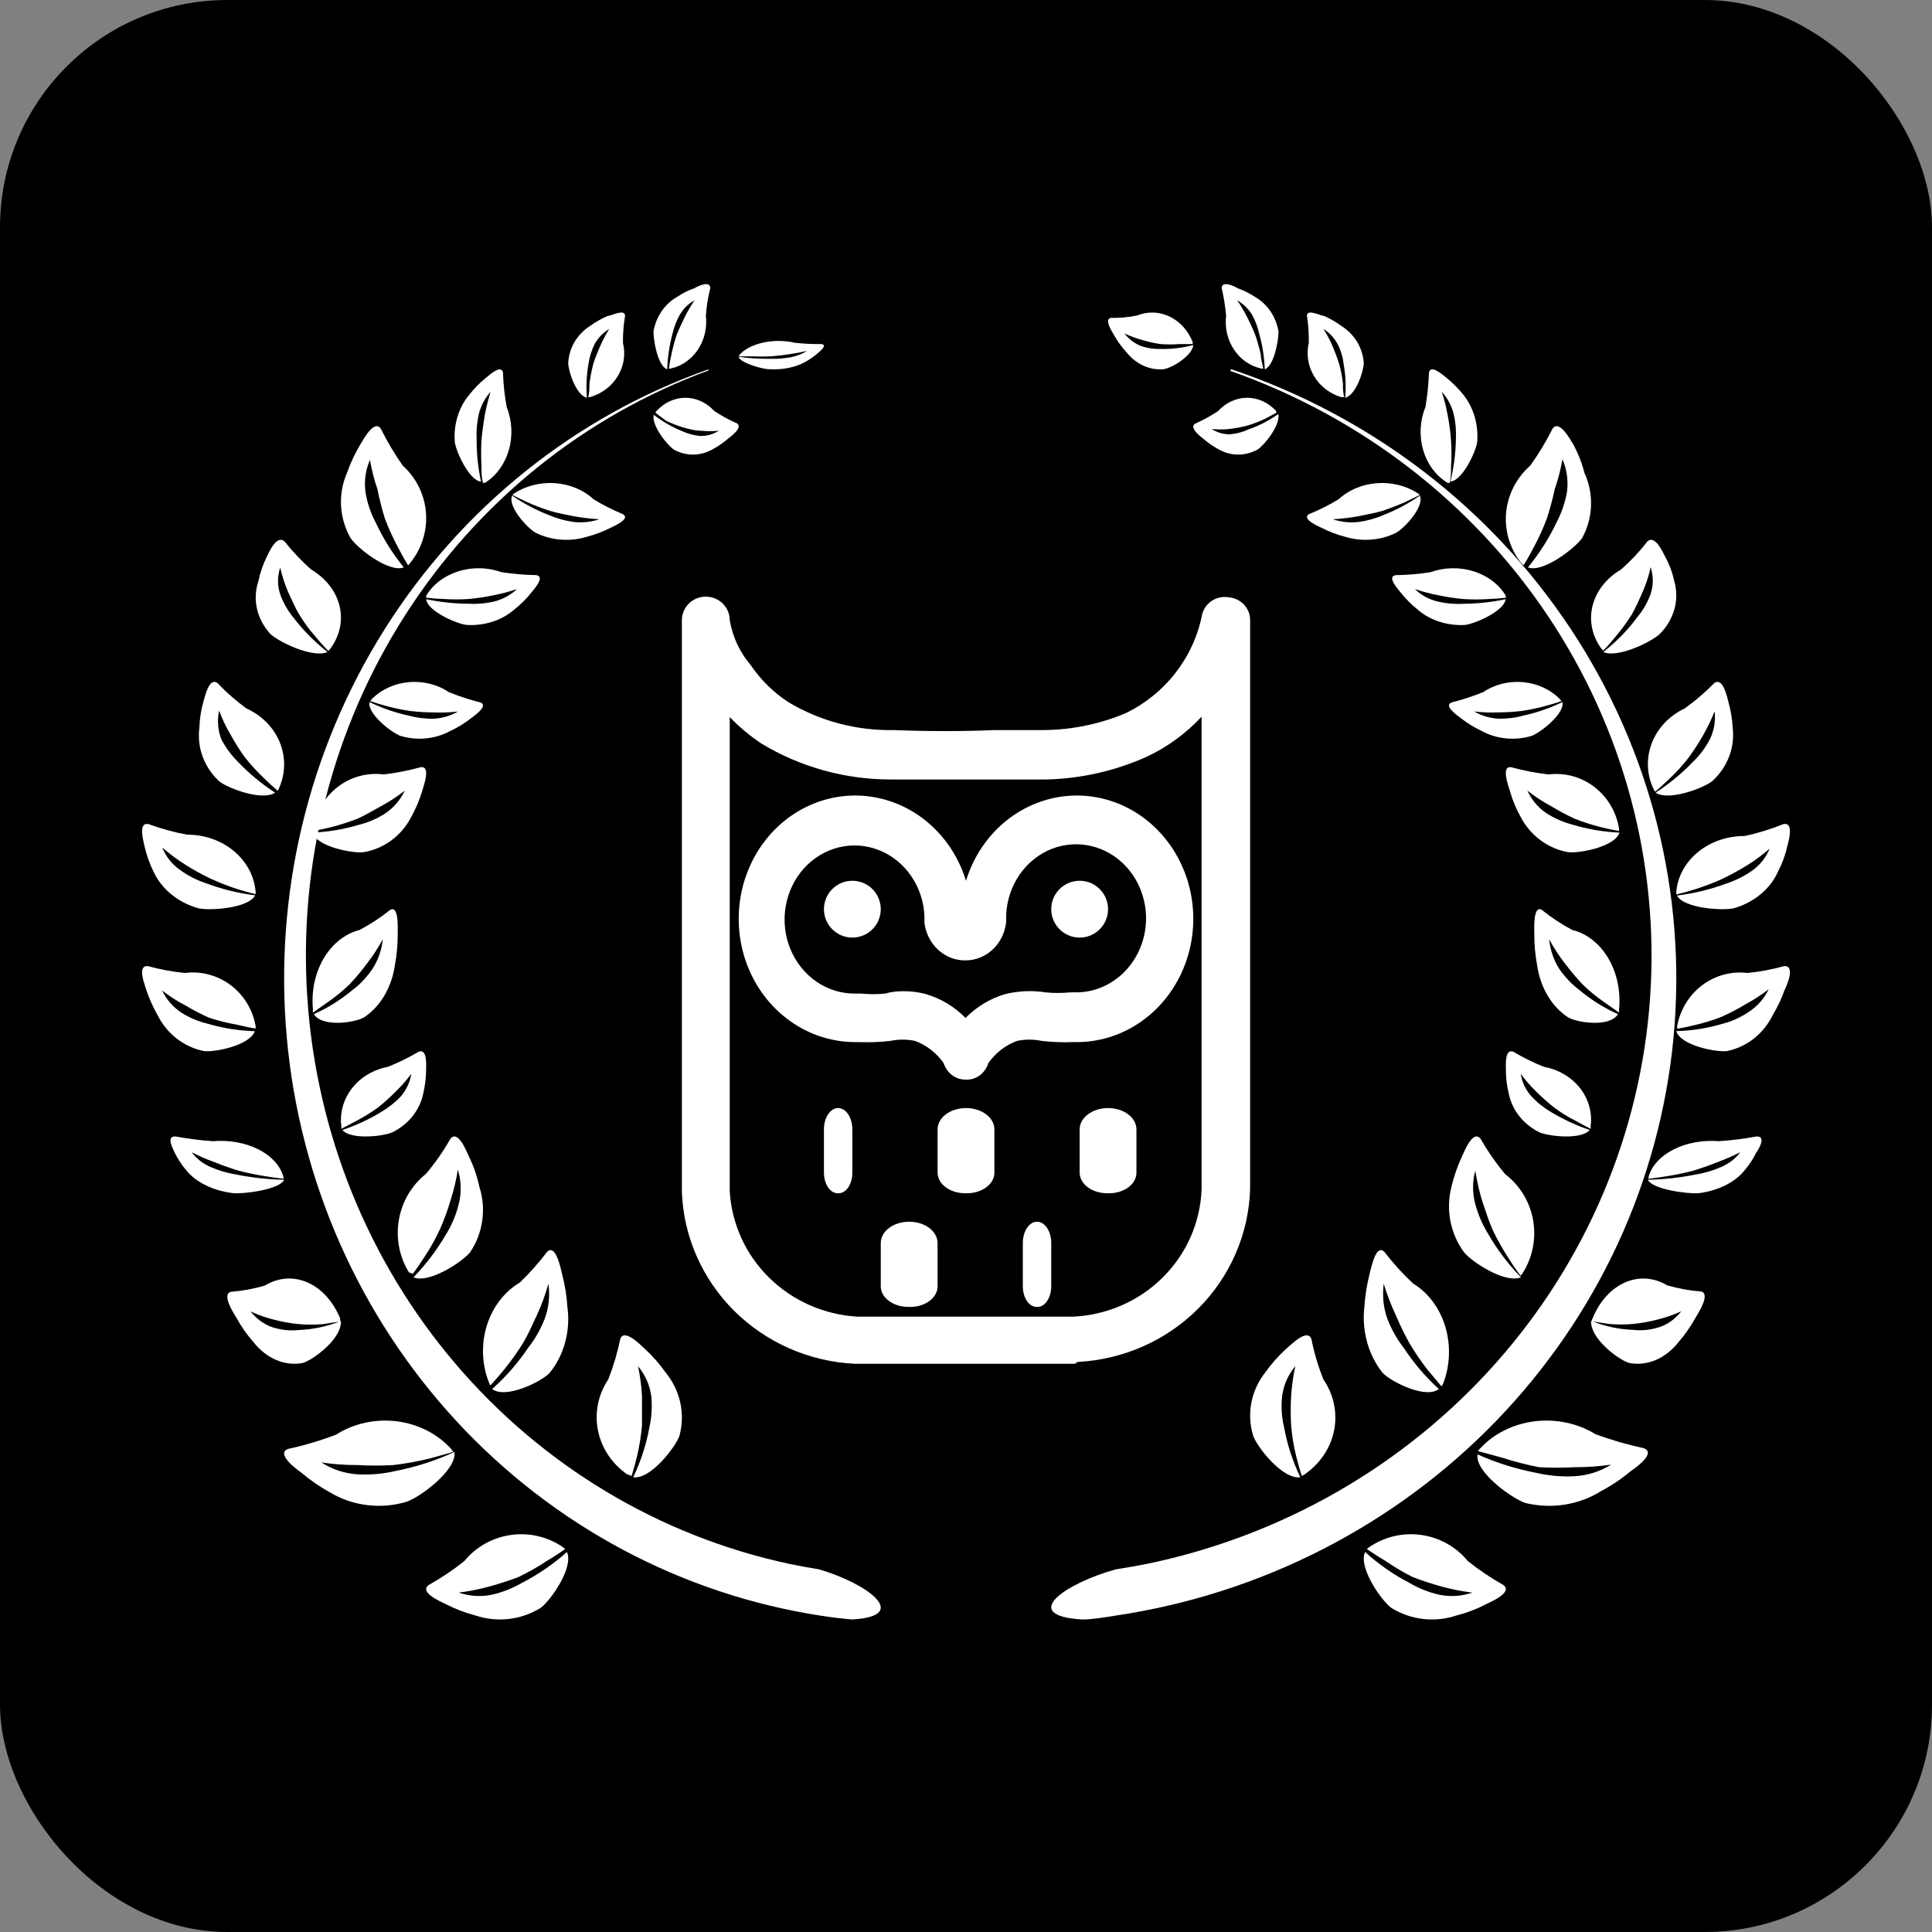
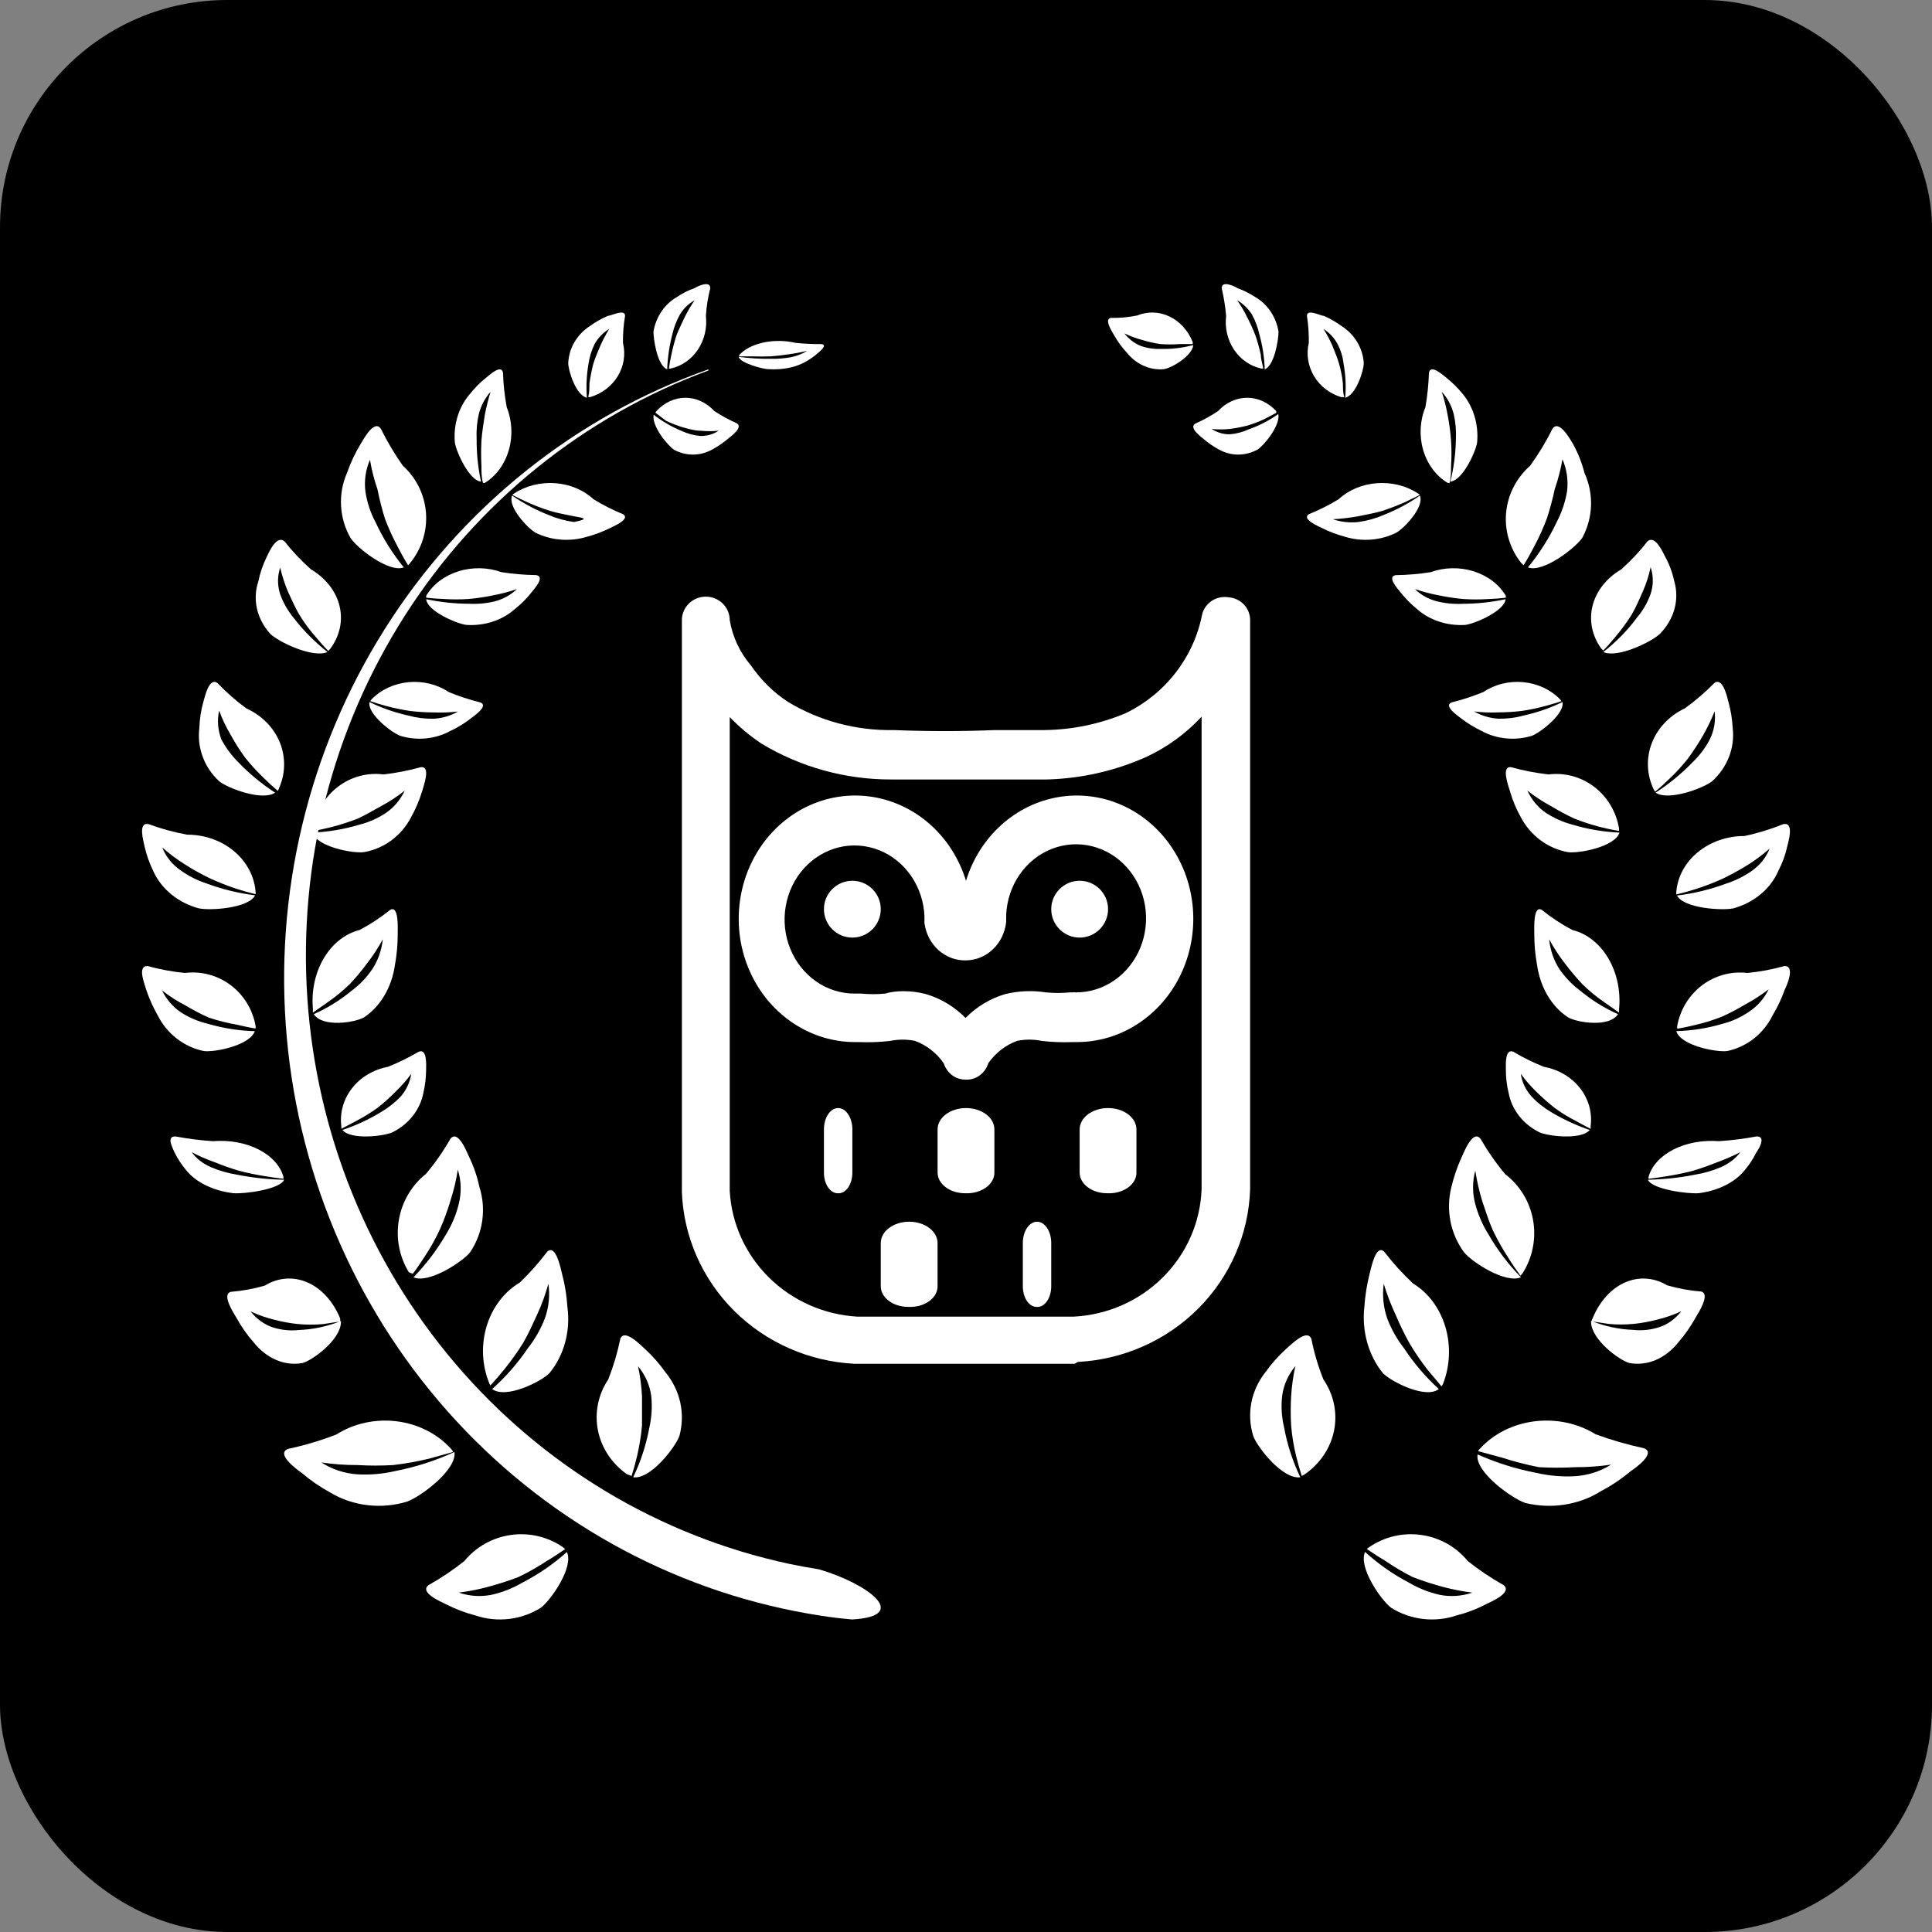
<svg xmlns="http://www.w3.org/2000/svg" width="68" height="68" viewBox="0 0 68 68" fill="none">
  <rect x="0" y="0" width="68" height="68" fill="#808080" stroke="none" />
  <rect width="68" height="68" rx="8" fill="black" />
  <path d="M28.823 55.235C28.465 55.178 28.115 55.113 27.765 55.04C23.206 54.06 19.084 51.586 16.025 47.993C12.966 44.401 11.138 39.886 10.818 35.135C10.497 30.384 11.702 25.655 14.25 21.668C16.797 17.68 20.548 14.651 24.933 13.041V13C20.241 14.66 16.229 17.88 13.539 22.146C10.849 26.411 9.637 31.476 10.095 36.529C10.553 41.583 12.656 46.333 16.067 50.021C19.478 53.708 24 56.12 28.911 56.87C29.269 56.927 29.627 56.968 29.993 57C32.109 56.878 30.486 55.715 28.823 55.235Z" fill="white" />
  <path d="M23.913 50.542C23.766 50.942 22.897 52.08 22.287 51.995C22.553 51.436 22.745 50.847 22.856 50.242C22.938 49.876 22.96 49.499 22.921 49.127C22.868 48.747 22.708 48.389 22.458 48.088C22.531 48.433 22.577 48.783 22.596 49.134C22.596 49.473 22.596 49.827 22.596 50.18C22.563 50.537 22.506 50.892 22.425 51.242C22.368 51.48 22.303 51.719 22.23 51.949L22.068 51.888C21.532 51.513 21.167 50.961 21.045 50.341C20.923 49.722 21.053 49.082 21.409 48.55C21.591 48.087 21.732 47.611 21.832 47.127C21.97 46.742 22.547 47.342 22.694 47.473C22.968 47.724 23.213 48.003 23.425 48.304C23.682 48.617 23.859 48.981 23.944 49.369C24.028 49.757 24.017 50.158 23.913 50.542Z" fill="white" />
  <path d="M19.039 56.585C19.389 56.32 20.201 55.164 19.954 54.625C19.476 55.052 18.944 55.417 18.371 55.711C18.038 55.906 17.676 56.048 17.298 56.132C16.913 56.208 16.515 56.181 16.144 56.054C16.504 56.01 16.861 55.94 17.21 55.843C17.56 55.749 17.906 55.637 18.244 55.508C18.597 55.339 18.937 55.146 19.262 54.93C19.477 54.805 19.684 54.664 19.89 54.524L19.811 54.453C19.277 54.087 18.622 53.934 17.978 54.026C17.334 54.117 16.749 54.446 16.343 54.945C15.948 55.259 15.528 55.541 15.086 55.789C14.744 56.047 15.516 56.374 15.691 56.461C16.022 56.631 16.372 56.764 16.733 56.859C17.113 56.987 17.519 57.028 17.918 56.981C18.317 56.934 18.701 56.798 19.039 56.585Z" fill="white" />
  <path d="M14.317 52.855C14.799 52.688 16.088 51.733 15.995 51.105C15.338 51.408 14.64 51.633 13.918 51.775C13.482 51.877 13.032 51.916 12.583 51.892C12.125 51.861 11.685 51.716 11.312 51.473C11.732 51.536 12.157 51.567 12.583 51.565C13.003 51.59 13.424 51.59 13.844 51.565C14.269 51.515 14.691 51.439 15.105 51.339L15.949 51.105C15.934 51.068 15.912 51.033 15.884 51.004C15.406 50.471 14.722 50.121 13.97 50.026C13.217 49.931 12.453 50.098 11.832 50.493C11.286 50.703 10.721 50.871 10.144 50.996C9.69 51.163 10.441 51.716 10.608 51.833C10.925 52.103 11.273 52.342 11.646 52.545C12.037 52.776 12.48 52.924 12.942 52.977C13.405 53.031 13.875 52.989 14.317 52.855Z" fill="white" />
  <path d="M19.339 48.33C19.031 48.643 17.789 49.251 17.323 48.888C17.797 48.468 18.221 47.982 18.587 47.442C18.83 47.135 19.028 46.787 19.174 46.411C19.317 46.024 19.361 45.599 19.302 45.185C19.199 45.555 19.068 45.914 18.91 46.259C18.753 46.597 18.602 46.944 18.414 47.265C18.213 47.587 17.994 47.895 17.759 48.186C17.601 48.381 17.436 48.575 17.263 48.761C17.239 48.731 17.221 48.697 17.21 48.66C16.959 48.028 16.932 47.314 17.133 46.661C17.334 46.008 17.749 45.465 18.294 45.143C18.639 44.811 18.961 44.45 19.257 44.061C19.558 43.765 19.731 44.627 19.783 44.839C19.884 45.219 19.947 45.61 19.971 46.005C20.028 46.421 20 46.846 19.891 47.248C19.782 47.651 19.593 48.02 19.339 48.33Z" fill="white" />
  <path d="M10.648 47.974C10.988 47.884 11.986 47.166 12 46.539V46.494C11.518 46.687 11.02 46.793 10.516 46.812C10.212 46.845 9.905 46.814 9.608 46.721C9.312 46.626 9.039 46.432 8.818 46.158C9.089 46.283 9.367 46.381 9.65 46.449C9.931 46.524 10.216 46.575 10.502 46.603C10.793 46.63 11.085 46.63 11.376 46.603L11.972 46.512C11.976 46.476 11.976 46.44 11.972 46.403C11.726 45.804 11.313 45.35 10.819 45.136C10.326 44.921 9.788 44.962 9.317 45.25C8.924 45.363 8.526 45.436 8.124 45.468C7.792 45.559 8.221 46.213 8.318 46.376C8.491 46.69 8.691 46.977 8.915 47.23C9.141 47.518 9.415 47.735 9.716 47.864C10.016 47.993 10.335 48.031 10.648 47.974Z" fill="white" />
  <path d="M16.545 44.078C16.269 44.42 15.08 45.193 14.554 44.956C14.992 44.505 15.374 44.001 15.692 43.456C15.895 43.131 16.047 42.776 16.14 42.403C16.248 41.996 16.239 41.567 16.114 41.166C16.059 41.526 15.976 41.881 15.864 42.227C15.763 42.574 15.639 42.914 15.494 43.245C15.341 43.581 15.162 43.903 14.959 44.21C14.822 44.42 14.684 44.631 14.529 44.833L14.391 44.78C14.053 44.229 13.928 43.57 14.04 42.93C14.151 42.29 14.491 41.715 14.994 41.315C15.318 40.93 15.606 40.516 15.856 40.078C16.123 39.754 16.424 40.534 16.511 40.718C16.673 41.053 16.795 41.407 16.872 41.771C16.996 42.156 17.03 42.564 16.973 42.964C16.917 43.364 16.77 43.745 16.545 44.078Z" fill="white" />
  <path d="M8.21 41.996C8.59 42.03 9.86 41.864 10 41.523C9.441 41.513 8.887 41.453 8.35 41.346C8.02 41.294 7.705 41.203 7.418 41.078C7.13 40.95 6.898 40.768 6.75 40.554C7.009 40.691 7.285 40.811 7.575 40.913C7.841 41.022 8.116 41.119 8.4 41.204C8.701 41.283 9.01 41.347 9.324 41.397C9.538 41.431 9.761 41.466 9.975 41.489C9.979 41.466 9.979 41.443 9.975 41.42C9.87 41.033 9.556 40.688 9.097 40.455C8.637 40.222 8.067 40.119 7.501 40.166C7.058 40.137 6.619 40.082 6.189 40.001C5.818 39.973 6.099 40.44 6.148 40.571C6.254 40.785 6.389 40.991 6.552 41.187C6.723 41.399 6.961 41.581 7.248 41.721C7.535 41.862 7.864 41.955 8.21 41.996Z" fill="white" />
  <path d="M13.809 39.855C13.491 39.995 12.348 40.128 12.053 39.772C12.529 39.611 12.984 39.401 13.408 39.143C13.671 38.989 13.908 38.801 14.112 38.584C14.307 38.355 14.433 38.083 14.475 37.794C14.311 38.018 14.126 38.229 13.923 38.423C13.729 38.621 13.522 38.808 13.302 38.982C13.063 39.156 12.81 39.312 12.545 39.45L12.015 39.73V39.646C11.953 39.171 12.087 38.692 12.389 38.303C12.692 37.915 13.142 37.646 13.65 37.55C14.026 37.4 14.388 37.223 14.733 37.019C15.043 36.886 14.998 37.508 14.998 37.654C14.995 37.932 14.962 38.208 14.899 38.479C14.841 38.769 14.713 39.044 14.524 39.282C14.336 39.52 14.091 39.716 13.809 39.855Z" fill="white" />
  <path d="M12.814 35.807C12.495 35.994 11.349 36.171 11.045 35.695C11.525 35.483 11.981 35.198 12.404 34.848C12.668 34.651 12.904 34.403 13.102 34.112C13.303 33.81 13.432 33.445 13.474 33.059C13.312 33.357 13.129 33.638 12.928 33.897C12.733 34.162 12.525 34.411 12.305 34.643C12.066 34.874 11.812 35.083 11.546 35.267L11.015 35.639C11.008 35.603 11.008 35.565 11.015 35.528C10.953 34.894 11.087 34.255 11.39 33.738C11.694 33.22 12.145 32.861 12.654 32.733C13.03 32.536 13.39 32.299 13.732 32.025C14.043 31.848 13.998 32.677 13.998 32.872C13.999 33.242 13.966 33.611 13.899 33.972C13.843 34.359 13.716 34.725 13.528 35.042C13.34 35.36 13.096 35.622 12.814 35.807Z" fill="white" />
  <path d="M12.801 29.993C12.421 30.044 11.149 29.806 11 29.305C11.56 29.281 12.114 29.187 12.652 29.025C12.98 28.942 13.293 28.804 13.577 28.617C13.865 28.42 14.096 28.147 14.246 27.827C13.986 28.032 13.71 28.214 13.42 28.37C13.139 28.523 12.867 28.685 12.594 28.812C12.291 28.929 11.983 29.029 11.669 29.11C11.454 29.161 11.239 29.212 11.025 29.246C11.021 29.215 11.021 29.183 11.025 29.152C11.12 28.569 11.432 28.046 11.893 27.692C12.355 27.339 12.932 27.183 13.503 27.258C13.943 27.206 14.38 27.121 14.808 27.003C15.179 26.952 14.907 27.657 14.857 27.852C14.758 28.175 14.625 28.485 14.461 28.778C14.293 29.098 14.056 29.373 13.768 29.584C13.48 29.795 13.149 29.935 12.801 29.993Z" fill="white" />
  <path d="M14.08 25.896C13.764 25.772 12.925 25.121 13.005 24.71C13.437 24.92 13.897 25.08 14.374 25.186C14.663 25.265 14.963 25.302 15.265 25.297C15.57 25.28 15.864 25.192 16.119 25.043C15.836 25.076 15.55 25.087 15.265 25.075C14.985 25.074 14.704 25.056 14.426 25.023C14.143 24.98 13.862 24.921 13.587 24.847C13.403 24.795 13.219 24.743 13.035 24.678C13.046 24.654 13.061 24.632 13.079 24.613C13.41 24.273 13.876 24.057 14.38 24.01C14.885 23.963 15.391 24.087 15.795 24.359C16.154 24.506 16.526 24.628 16.907 24.724C17.208 24.841 16.693 25.192 16.575 25.284C16.351 25.459 16.104 25.61 15.839 25.733C15.578 25.874 15.285 25.962 14.98 25.99C14.676 26.018 14.369 25.986 14.08 25.896Z" fill="white" />
  <path d="M7.171 36.993C7.552 37.044 8.787 36.8 8.969 36.294C8.408 36.279 7.851 36.191 7.312 36.032C6.98 35.954 6.664 35.82 6.375 35.636C6.087 35.443 5.855 35.175 5.704 34.86C5.964 35.063 6.241 35.241 6.533 35.391C6.8 35.552 7.077 35.696 7.361 35.821C7.681 35.926 8.008 36.008 8.339 36.066C8.555 36.117 8.778 36.167 8.994 36.201C9.002 36.168 9.002 36.133 8.994 36.1C8.89 35.526 8.575 35.014 8.113 34.669C7.651 34.325 7.077 34.172 6.508 34.245C6.063 34.201 5.622 34.12 5.19 34C4.817 34 5.099 34.649 5.149 34.843C5.255 35.157 5.391 35.459 5.555 35.745C5.715 36.063 5.944 36.34 6.223 36.556C6.503 36.773 6.827 36.922 7.171 36.993Z" fill="white" />
  <path d="M6.994 31.97C7.389 32.057 8.751 31.97 8.979 31.512C8.39 31.439 7.815 31.298 7.267 31.093C6.929 30.982 6.615 30.822 6.336 30.619C6.048 30.414 5.832 30.14 5.712 29.828C5.957 30.046 6.221 30.244 6.503 30.421C6.784 30.601 7.077 30.764 7.381 30.911C7.685 31.052 7.999 31.176 8.32 31.282C8.549 31.354 8.768 31.417 8.996 31.472C9.001 31.443 9.001 31.414 8.996 31.385C8.952 30.839 8.679 30.328 8.232 29.955C7.786 29.583 7.199 29.376 6.59 29.378C6.124 29.294 5.669 29.169 5.229 29.006C4.843 28.927 5.054 29.607 5.089 29.797C5.16 30.101 5.265 30.398 5.405 30.682C5.548 30.989 5.764 31.264 6.039 31.486C6.314 31.709 6.64 31.874 6.994 31.97Z" fill="white" />
  <path d="M7.713 27.497C8.022 27.746 9.234 28.204 9.682 27.899C9.206 27.588 8.77 27.227 8.383 26.823C8.144 26.585 7.944 26.314 7.79 26.021C7.666 25.697 7.639 25.347 7.713 25.01C7.819 25.304 7.955 25.589 8.117 25.86C8.268 26.137 8.437 26.405 8.624 26.663C8.825 26.914 9.044 27.152 9.277 27.377C9.441 27.538 9.604 27.69 9.776 27.834C9.796 27.808 9.81 27.778 9.819 27.746C10.05 27.23 10.06 26.651 9.848 26.129C9.635 25.606 9.215 25.18 8.676 24.937C8.309 24.67 7.97 24.372 7.661 24.047C7.36 23.814 7.214 24.52 7.163 24.681C7.075 24.99 7.026 25.308 7.016 25.628C6.974 25.968 7.014 26.313 7.135 26.637C7.255 26.961 7.453 27.255 7.713 27.497Z" fill="white" />
  <path d="M9.51 22.307C9.788 22.582 10.999 23.178 11.527 22.949C11.076 22.592 10.678 22.192 10.343 21.757C10.131 21.499 9.969 21.216 9.862 20.917C9.76 20.61 9.76 20.285 9.862 19.978C9.928 20.268 10.021 20.554 10.139 20.833C10.269 21.1 10.38 21.383 10.546 21.65C10.707 21.918 10.896 22.173 11.11 22.414C11.249 22.582 11.397 22.75 11.554 22.91L11.619 22.842C11.958 22.391 12.077 21.851 11.951 21.33C11.826 20.81 11.466 20.348 10.944 20.039C10.603 19.735 10.293 19.408 10.019 19.061C9.741 18.802 9.464 19.443 9.39 19.596C9.253 19.874 9.154 20.163 9.094 20.459C8.989 20.773 8.972 21.102 9.044 21.423C9.116 21.743 9.275 22.045 9.51 22.307Z" fill="white" />
  <path d="M12.338 18.936C12.573 19.296 13.697 20.173 14.212 19.97C13.816 19.483 13.482 18.949 13.219 18.382C13.041 18.047 12.92 17.684 12.863 17.311C12.812 16.928 12.867 16.538 13.022 16.184C13.08 16.535 13.168 16.881 13.285 17.218C13.354 17.567 13.442 17.912 13.547 18.252C13.675 18.591 13.825 18.921 13.996 19.24C14.109 19.462 14.231 19.684 14.362 19.896C14.392 19.873 14.417 19.845 14.437 19.813C14.843 19.316 15.041 18.685 14.993 18.049C14.944 17.413 14.652 16.818 14.175 16.387C13.886 15.976 13.629 15.543 13.406 15.094C13.172 14.743 12.788 15.473 12.685 15.639C12.495 15.955 12.338 16.289 12.217 16.636C12.055 17.003 11.982 17.401 12.004 17.8C12.025 18.199 12.139 18.588 12.338 18.936Z" fill="white" />
  <path d="M16.409 21.994C16.061 21.949 15.032 21.503 15.002 21.089C15.496 21.195 16.005 21.249 16.515 21.25C16.826 21.266 17.139 21.235 17.438 21.16C17.73 21.077 17.991 20.93 18.195 20.733C17.925 20.826 17.646 20.899 17.362 20.953C17.079 21.013 16.79 21.056 16.5 21.082C16.205 21.102 15.909 21.102 15.614 21.082C15.409 21.077 15.205 21.062 15.002 21.037C14.999 21.013 14.999 20.989 15.002 20.966C15.239 20.568 15.645 20.261 16.136 20.108C16.627 19.954 17.168 19.965 17.65 20.138C18.052 20.201 18.459 20.236 18.868 20.241C19.209 20.293 18.793 20.739 18.702 20.856C18.535 21.069 18.339 21.264 18.119 21.438C17.9 21.634 17.633 21.785 17.338 21.881C17.042 21.977 16.724 22.016 16.409 21.994Z" fill="white" />
  <path d="M16.009 15.574C16.063 15.92 16.523 16.923 16.93 16.95C16.824 16.462 16.773 15.961 16.776 15.459C16.761 15.16 16.787 14.86 16.853 14.571C16.93 14.273 17.073 14.004 17.267 13.79C17.183 14.062 17.113 14.341 17.06 14.624C17.022 14.899 16.968 15.184 16.945 15.512C16.93 15.807 16.93 16.104 16.945 16.399C16.945 16.595 16.945 16.799 16.999 16.994C17.021 17.002 17.045 17.002 17.068 16.994C17.466 16.748 17.767 16.335 17.91 15.839C18.052 15.344 18.025 14.805 17.835 14.331C17.761 13.934 17.717 13.53 17.704 13.124C17.651 12.796 17.214 13.213 17.099 13.302C16.888 13.47 16.695 13.667 16.523 13.887C16.335 14.107 16.192 14.373 16.103 14.664C16.014 14.956 15.982 15.266 16.009 15.574Z" fill="white" />
-   <path d="M18.846 18.748C18.561 18.583 17.857 17.826 18.026 17.443C18.418 17.715 18.85 17.945 19.31 18.126C19.59 18.247 19.891 18.33 20.202 18.373C20.505 18.405 20.812 18.372 21.094 18.276C20.794 18.258 20.496 18.223 20.202 18.171C19.926 18.111 19.64 18.066 19.364 17.983C19.088 17.896 18.82 17.793 18.561 17.676C18.383 17.593 18.204 17.511 18.035 17.421C18.051 17.4 18.072 17.382 18.097 17.368C18.506 17.098 19.022 16.969 19.541 17.006C20.059 17.044 20.541 17.246 20.889 17.571C21.215 17.771 21.561 17.947 21.924 18.096C22.209 18.261 21.611 18.516 21.478 18.583C21.222 18.711 20.95 18.814 20.666 18.89C20.369 18.982 20.052 19.017 19.737 18.992C19.422 18.968 19.118 18.884 18.846 18.748Z" fill="white" />
+   <path d="M18.846 18.748C18.561 18.583 17.857 17.826 18.026 17.443C18.418 17.715 18.85 17.945 19.31 18.126C19.59 18.247 19.891 18.33 20.202 18.373C20.794 18.258 20.496 18.223 20.202 18.171C19.926 18.111 19.64 18.066 19.364 17.983C19.088 17.896 18.82 17.793 18.561 17.676C18.383 17.593 18.204 17.511 18.035 17.421C18.051 17.4 18.072 17.382 18.097 17.368C18.506 17.098 19.022 16.969 19.541 17.006C20.059 17.044 20.541 17.246 20.889 17.571C21.215 17.771 21.561 17.947 21.924 18.096C22.209 18.261 21.611 18.516 21.478 18.583C21.222 18.711 20.95 18.814 20.666 18.89C20.369 18.982 20.052 19.017 19.737 18.992C19.422 18.968 19.118 18.884 18.846 18.748Z" fill="white" />
  <path d="M20 12.777C20 13.05 20.27 13.906 20.656 14C20.626 13.602 20.645 13.202 20.713 12.808C20.747 12.568 20.819 12.335 20.926 12.115C21.046 11.896 21.224 11.711 21.443 11.577C21.321 11.773 21.215 11.976 21.123 12.185C21.041 12.387 20.943 12.598 20.877 12.824C20.821 13.047 20.777 13.274 20.746 13.501C20.746 13.657 20.746 13.821 20.705 13.977H20.77C21.182 13.857 21.53 13.593 21.744 13.239C21.959 12.885 22.024 12.466 21.926 12.068C21.922 11.75 21.947 11.432 22 11.118C22 10.853 21.516 11.118 21.393 11.118C21.17 11.214 20.958 11.335 20.762 11.476C20.537 11.621 20.351 11.815 20.219 12.041C20.087 12.267 20.012 12.519 20 12.777Z" fill="white" />
  <path d="M23.727 15.831C23.504 15.688 22.928 14.993 23.007 14.599C23.315 14.835 23.646 15.026 23.994 15.169C24.201 15.264 24.42 15.324 24.642 15.345C24.871 15.352 25.097 15.289 25.297 15.16C25.086 15.181 24.874 15.181 24.663 15.16C24.462 15.16 24.253 15.102 24.044 15.043C23.838 14.981 23.636 14.903 23.439 14.808L23.065 14.523L23.108 14.465C23.384 14.166 23.747 14 24.123 14C24.5 14 24.863 14.166 25.139 14.465C25.395 14.635 25.662 14.781 25.938 14.9C26.154 15.043 25.744 15.345 25.65 15.42C25.476 15.569 25.291 15.698 25.096 15.806C24.884 15.929 24.651 15.995 24.414 16C24.177 16.004 23.942 15.946 23.727 15.831Z" fill="white" />
  <path d="M27.076 12.995C26.814 12.995 26.03 12.76 26 12.559C26.372 12.611 26.754 12.634 27.136 12.629C27.368 12.633 27.6 12.615 27.823 12.576C28.047 12.531 28.248 12.453 28.406 12.35C28.202 12.398 27.992 12.438 27.779 12.467C27.568 12.501 27.353 12.526 27.136 12.542C26.914 12.55 26.692 12.55 26.471 12.542H26.015V12.502C26.189 12.298 26.489 12.14 26.855 12.059C27.221 11.978 27.625 11.98 27.988 12.066C28.288 12.098 28.594 12.113 28.899 12.11C29.153 12.132 28.855 12.367 28.787 12.428C28.664 12.537 28.521 12.638 28.361 12.729C28.194 12.826 27.992 12.9 27.77 12.946C27.547 12.992 27.311 13.009 27.076 12.995Z" fill="white" />
  <path d="M23 11.673C23 11.961 23.138 12.87 23.483 13C23.499 12.582 23.559 12.168 23.664 11.766C23.72 11.521 23.81 11.286 23.931 11.07C24.06 10.857 24.238 10.684 24.448 10.569C24.316 10.76 24.198 10.961 24.095 11.172C24 11.376 23.897 11.58 23.81 11.803C23.737 12.028 23.677 12.257 23.629 12.49C23.592 12.649 23.564 12.81 23.543 12.972H23.603C23.99 12.889 24.333 12.651 24.563 12.307C24.793 11.963 24.894 11.537 24.845 11.116C24.866 10.787 24.918 10.46 25 10.142C25 9.864 24.56 10.068 24.448 10.142C24.233 10.215 24.027 10.318 23.836 10.448C23.619 10.57 23.431 10.744 23.286 10.956C23.141 11.168 23.043 11.414 23 11.673Z" fill="white" />
-   <path d="M43.308 13.016V13.057C47.893 14.668 51.815 17.694 54.48 21.676C57.145 25.659 58.408 30.38 58.077 35.126C57.747 39.871 55.841 44.383 52.648 47.976C49.455 51.569 45.15 54.049 40.384 55.04C40.017 55.113 39.651 55.178 39.276 55.235C37.526 55.715 35.826 56.862 38.084 57C38.468 57 38.851 56.927 39.226 56.87C44.365 56.114 49.097 53.697 52.664 50.007C56.231 46.317 58.428 41.565 58.903 36.513C59.378 31.46 58.104 26.398 55.284 22.136C52.465 17.873 48.263 14.657 43.35 13L43.308 13.016Z" fill="white" />
  <path d="M44.11 50.54C44.251 50.94 45.146 52.08 45.767 51.995C45.499 51.435 45.306 50.845 45.196 50.239C45.108 49.873 45.085 49.495 45.129 49.122C45.18 48.743 45.341 48.384 45.593 48.082C45.516 48.428 45.467 48.778 45.444 49.13C45.423 49.479 45.423 49.829 45.444 50.178C45.474 50.535 45.532 50.891 45.618 51.241C45.676 51.479 45.743 51.718 45.817 51.949L45.917 51.895C46.461 51.519 46.833 50.965 46.956 50.345C47.078 49.725 46.944 49.084 46.58 48.552C46.394 48.09 46.252 47.613 46.157 47.127C46.008 46.742 45.428 47.343 45.27 47.474C44.993 47.726 44.746 48.005 44.532 48.306C44.283 48.623 44.115 48.99 44.042 49.377C43.969 49.764 43.992 50.162 44.11 50.54Z" fill="white" />
  <path d="M48.96 56.586C48.61 56.32 47.8 55.163 48.046 54.623C48.514 55.051 49.038 55.416 49.603 55.71C49.933 55.905 50.293 56.047 50.668 56.132C51.052 56.209 51.45 56.182 51.82 56.054C51.458 56.009 51.099 55.939 50.747 55.843C50.4 55.748 50.058 55.636 49.722 55.507C49.383 55.336 49.057 55.143 48.745 54.928C48.531 54.803 48.316 54.662 48.109 54.521C48.135 54.494 48.165 54.471 48.197 54.451C48.73 54.086 49.385 53.934 50.028 54.026C50.67 54.117 51.254 54.445 51.661 54.944C52.056 55.258 52.476 55.54 52.917 55.788C53.25 56.046 52.487 56.375 52.305 56.461C51.975 56.634 51.626 56.767 51.264 56.859C50.883 56.987 50.479 57.028 50.08 56.981C49.681 56.934 49.298 56.798 48.96 56.586Z" fill="white" />
  <path d="M53.681 52.898C53.206 52.734 51.903 51.803 52.006 51.191C52.666 51.485 53.367 51.705 54.09 51.844C54.528 51.943 54.98 51.982 55.431 51.958C55.891 51.928 56.332 51.787 56.706 51.55C56.288 51.611 55.864 51.642 55.44 51.64C55.015 51.664 54.59 51.664 54.165 51.64C53.726 51.553 53.294 51.442 52.871 51.305L52.024 51.076C52.042 51.04 52.068 51.007 52.099 50.978C52.577 50.459 53.262 50.118 54.016 50.025C54.769 49.933 55.535 50.095 56.157 50.48C56.706 50.682 57.272 50.846 57.85 50.97C58.316 51.133 57.562 51.672 57.385 51.787C57.072 52.052 56.725 52.285 56.352 52.481C55.971 52.723 55.533 52.886 55.071 52.958C54.608 53.03 54.133 53.009 53.681 52.898Z" fill="white" />
  <path d="M48.673 48.33C48.982 48.643 50.193 49.251 50.641 48.888C50.179 48.468 49.764 47.982 49.408 47.442C49.169 47.136 48.973 46.788 48.828 46.411C48.691 46.023 48.648 45.599 48.703 45.185C48.819 45.567 48.962 45.937 49.129 46.293C49.275 46.639 49.44 46.975 49.62 47.299C49.814 47.621 50.025 47.928 50.252 48.22L50.736 48.795C50.762 48.766 50.782 48.731 50.795 48.693C51.039 48.062 51.066 47.348 50.87 46.695C50.674 46.042 50.269 45.499 49.738 45.177C49.374 44.838 49.035 44.465 48.725 44.061C48.424 43.765 48.262 44.627 48.204 44.839C48.109 45.22 48.047 45.61 48.02 46.005C47.974 46.424 48.008 46.85 48.121 47.252C48.234 47.654 48.423 48.022 48.673 48.33Z" fill="white" />
  <path d="M57.346 47.973C57.006 47.882 56.014 47.162 56 46.533C56 46.533 56 46.533 56 46.488C56.479 46.681 56.977 46.789 57.478 46.807C57.783 46.841 58.09 46.81 58.387 46.716C58.684 46.625 58.958 46.429 59.178 46.151C58.907 46.276 58.628 46.374 58.345 46.442C58.063 46.517 57.778 46.569 57.492 46.597C57.201 46.625 56.909 46.625 56.617 46.597L56.021 46.506C56.025 46.466 56.037 46.429 56.056 46.397C56.3 45.803 56.706 45.353 57.193 45.139C57.68 44.924 58.211 44.96 58.678 45.239C59.073 45.353 59.475 45.426 59.879 45.458C60.205 45.549 59.781 46.205 59.684 46.369C59.51 46.682 59.309 46.97 59.088 47.226C58.86 47.517 58.585 47.735 58.283 47.865C57.981 47.994 57.66 48.031 57.346 47.973Z" fill="white" />
  <path d="M51.525 44.07C51.795 44.415 52.994 45.194 53.533 44.955C53.089 44.503 52.703 43.994 52.386 43.442C52.181 43.113 52.026 42.755 51.925 42.38C51.821 41.995 51.821 41.588 51.925 41.203C51.982 41.565 52.063 41.923 52.169 42.274C52.29 42.619 52.395 42.973 52.542 43.3C52.703 43.637 52.886 43.962 53.09 44.274C53.22 44.486 53.368 44.699 53.516 44.902L53.585 44.822C53.94 44.27 54.074 43.601 53.961 42.952C53.848 42.303 53.496 41.721 52.977 41.327C52.653 40.937 52.362 40.519 52.108 40.079C51.838 39.751 51.534 40.539 51.447 40.725C51.291 41.065 51.168 41.421 51.082 41.787C50.985 42.177 50.974 42.584 51.05 42.98C51.127 43.374 51.289 43.747 51.525 44.07Z" fill="white" />
  <path d="M59.798 41.996C59.419 42.03 58.148 41.864 58 41.523C58.559 41.512 59.113 41.453 59.65 41.346C59.977 41.293 60.289 41.202 60.574 41.078C60.864 40.95 61.098 40.768 61.25 40.554C60.989 40.688 60.713 40.808 60.425 40.913C60.158 41.02 59.883 41.117 59.6 41.204C59.299 41.283 58.99 41.347 58.676 41.397C58.462 41.431 58.248 41.466 58.025 41.489C58.021 41.466 58.021 41.443 58.025 41.42C58.131 41.034 58.446 40.69 58.905 40.457C59.364 40.224 59.934 40.121 60.499 40.166C60.942 40.137 61.381 40.082 61.811 40.001C62.182 39.973 61.91 40.44 61.811 40.571C61.708 40.786 61.573 40.992 61.407 41.187C61.242 41.395 61.012 41.576 60.734 41.716C60.456 41.856 60.136 41.951 59.798 41.996Z" fill="white" />
  <path d="M54.186 39.855C54.512 39.995 55.65 40.128 55.953 39.772C55.477 39.609 55.022 39.398 54.595 39.143C54.334 38.989 54.099 38.801 53.898 38.584C53.697 38.357 53.568 38.084 53.526 37.794C53.688 38.018 53.87 38.228 54.072 38.423C54.27 38.62 54.481 38.806 54.702 38.982C54.938 39.159 55.192 39.316 55.46 39.45C55.627 39.548 55.809 39.639 55.984 39.73C55.99 39.702 55.99 39.673 55.984 39.646C56.049 39.17 55.917 38.689 55.613 38.3C55.309 37.911 54.855 37.643 54.345 37.55C53.97 37.402 53.609 37.224 53.268 37.019C52.957 36.886 53.002 37.508 53.002 37.654C53.001 37.932 53.034 38.208 53.101 38.479C53.157 38.769 53.284 39.044 53.472 39.282C53.66 39.52 53.904 39.716 54.186 39.855Z" fill="white" />
  <path d="M55.191 35.807C55.509 35.994 56.652 36.171 56.947 35.695C56.468 35.483 56.013 35.198 55.592 34.848C55.327 34.649 55.09 34.401 54.888 34.112C54.69 33.809 54.564 33.444 54.525 33.059C54.686 33.357 54.868 33.638 55.07 33.897C55.268 34.16 55.477 34.409 55.698 34.643C55.935 34.877 56.189 35.085 56.455 35.267L56.985 35.639V35.528C57.048 34.893 56.914 34.252 56.609 33.733C56.305 33.215 55.852 32.857 55.342 32.733C54.968 32.536 54.608 32.299 54.267 32.025C53.957 31.848 54.002 32.677 54.002 32.872C54.001 33.242 54.034 33.611 54.101 33.972C54.157 34.36 54.285 34.727 54.473 35.045C54.662 35.363 54.908 35.623 55.191 35.807Z" fill="white" />
  <path d="M55.189 29.993C55.578 30.044 56.843 29.806 57 29.305C56.44 29.281 55.885 29.187 55.346 29.025C55.019 28.938 54.707 28.801 54.42 28.617C54.133 28.422 53.904 28.148 53.759 27.827C54.019 28.032 54.296 28.214 54.586 28.37C54.854 28.532 55.13 28.68 55.413 28.812C55.712 28.93 56.019 29.03 56.33 29.11C56.545 29.161 56.76 29.212 56.983 29.246C56.987 29.215 56.987 29.183 56.983 29.152C56.886 28.57 56.574 28.048 56.112 27.695C55.65 27.342 55.074 27.186 54.503 27.258C54.059 27.207 53.62 27.122 53.188 27.003C52.825 26.952 53.089 27.657 53.147 27.852C53.24 28.176 53.371 28.487 53.536 28.778C53.705 29.095 53.942 29.369 54.228 29.579C54.514 29.79 54.843 29.931 55.189 29.993Z" fill="white" />
  <path d="M53.924 25.895C54.232 25.771 55.075 25.12 54.995 24.709C54.563 24.92 54.102 25.08 53.623 25.185C53.339 25.264 53.041 25.301 52.743 25.296C52.437 25.278 52.142 25.19 51.885 25.041C52.165 25.075 52.447 25.086 52.728 25.074C53.008 25.073 53.288 25.055 53.565 25.022C53.847 24.98 54.127 24.922 54.401 24.846C54.591 24.794 54.775 24.742 54.958 24.677L54.907 24.612C54.578 24.272 54.115 24.057 53.614 24.01C53.112 23.963 52.609 24.087 52.208 24.358C51.848 24.505 51.475 24.627 51.093 24.723C50.792 24.84 51.306 25.191 51.423 25.282C51.648 25.456 51.894 25.607 52.157 25.732C52.419 25.874 52.714 25.962 53.02 25.99C53.325 26.018 53.634 25.986 53.924 25.895Z" fill="white" />
  <path d="M60.794 36.993C60.408 37.044 59.148 36.799 59 36.292C59.557 36.278 60.111 36.189 60.646 36.029C60.978 35.942 61.293 35.796 61.576 35.598C61.865 35.406 62.098 35.137 62.251 34.82C61.991 35.02 61.716 35.198 61.428 35.353C61.162 35.512 60.887 35.656 60.605 35.784C60.305 35.902 59.997 35.998 59.683 36.072C59.469 36.123 59.255 36.173 59.033 36.207C59.029 36.173 59.029 36.139 59.033 36.106C59.139 35.532 59.453 35.022 59.911 34.676C60.37 34.331 60.938 34.177 61.502 34.245C61.945 34.202 62.383 34.12 62.811 34C63.182 34 62.91 34.651 62.811 34.846C62.704 35.15 62.566 35.442 62.4 35.717C62.244 36.041 62.019 36.324 61.741 36.546C61.462 36.767 61.139 36.92 60.794 36.993Z" fill="white" />
  <path d="M61.011 31.971C60.616 32.056 59.255 31.971 59.026 31.52C59.612 31.448 60.184 31.31 60.73 31.109C61.07 31 61.387 30.843 61.67 30.644C61.952 30.441 62.165 30.172 62.285 29.868C62.043 30.081 61.782 30.276 61.503 30.45C61.22 30.624 60.927 30.785 60.625 30.931C60.317 31.07 60.001 31.191 59.676 31.295C59.457 31.365 59.228 31.427 59 31.482V31.396C59.042 30.86 59.313 30.359 59.759 29.993C60.204 29.627 60.79 29.424 61.398 29.425C61.869 29.326 62.328 29.185 62.768 29.006C63.154 28.929 62.952 29.596 62.908 29.782C62.842 30.082 62.736 30.374 62.592 30.651C62.458 30.962 62.247 31.243 61.973 31.471C61.699 31.7 61.37 31.87 61.011 31.971Z" fill="white" />
  <path d="M60.262 27.496C59.947 27.746 58.717 28.204 58.272 27.898C58.752 27.587 59.191 27.226 59.581 26.821C59.827 26.584 60.03 26.313 60.183 26.017C60.332 25.709 60.39 25.371 60.349 25.036C60.233 25.328 60.096 25.613 59.939 25.888C59.779 26.164 59.605 26.433 59.415 26.692C59.216 26.945 58.998 27.185 58.76 27.408C58.594 27.569 58.429 27.722 58.254 27.866L58.202 27.778C57.957 27.264 57.934 26.683 58.139 26.154C58.343 25.625 58.759 25.187 59.302 24.931C59.672 24.664 60.016 24.368 60.332 24.047C60.637 23.814 60.785 24.521 60.829 24.682C60.917 24.992 60.969 25.31 60.986 25.631C61.025 25.972 60.98 26.317 60.855 26.64C60.73 26.963 60.527 27.256 60.262 27.496Z" fill="white" />
  <path d="M58.426 22.307C58.143 22.582 56.944 23.178 56.431 22.949C56.887 22.592 57.284 22.186 57.612 21.742C57.828 21.486 57.992 21.202 58.097 20.902C58.198 20.594 58.198 20.27 58.097 19.962C58.036 20.254 57.944 20.54 57.822 20.818C57.703 21.085 57.584 21.368 57.429 21.635C57.262 21.899 57.076 22.154 56.87 22.399C56.733 22.567 56.587 22.735 56.431 22.895L56.358 22.826C56.032 22.373 55.923 21.834 56.054 21.317C56.185 20.8 56.545 20.343 57.063 20.039C57.403 19.737 57.71 19.41 57.978 19.061C58.253 18.802 58.527 19.443 58.61 19.596C58.759 19.871 58.866 20.161 58.93 20.459C59.021 20.779 59.023 21.111 58.936 21.432C58.849 21.752 58.674 22.052 58.426 22.307Z" fill="white" />
  <path d="M55.691 18.93C55.442 19.292 54.304 20.174 53.778 19.97C54.182 19.48 54.523 18.943 54.792 18.373C54.969 18.034 55.092 17.67 55.155 17.296C55.203 16.911 55.147 16.52 54.993 16.163C54.933 16.516 54.844 16.864 54.725 17.203C54.65 17.554 54.558 17.901 54.447 18.243C54.319 18.583 54.169 18.915 53.998 19.236C53.883 19.459 53.759 19.682 53.625 19.895L53.539 19.812C53.141 19.308 52.952 18.676 53.01 18.044C53.069 17.411 53.37 16.822 53.854 16.395C54.152 15.983 54.415 15.548 54.639 15.095C54.878 14.742 55.27 15.476 55.375 15.643C55.547 15.96 55.679 16.297 55.768 16.645C55.933 17.007 56.012 17.401 55.999 17.796C55.985 18.192 55.88 18.579 55.691 18.93Z" fill="white" />
  <path d="M51.574 21.995C51.923 21.95 52.953 21.504 52.991 21.09C52.495 21.196 51.987 21.25 51.476 21.252C51.166 21.267 50.856 21.236 50.559 21.161C50.265 21.082 50.003 20.934 49.801 20.734C50.074 20.827 50.355 20.901 50.642 20.954C50.926 21.014 51.215 21.057 51.506 21.084C51.801 21.103 52.097 21.103 52.392 21.084C52.595 21.078 52.798 21.063 52.998 21.038C53.001 21.015 53.001 20.991 52.998 20.967C52.762 20.568 52.356 20.261 51.864 20.107C51.372 19.954 50.83 19.965 50.347 20.14C49.944 20.203 49.536 20.238 49.127 20.243C48.794 20.295 49.211 20.741 49.301 20.857C49.468 21.068 49.661 21.263 49.877 21.439C50.094 21.633 50.359 21.783 50.653 21.879C50.946 21.975 51.261 22.015 51.574 21.995Z" fill="white" />
  <path d="M51.99 15.573C51.935 15.919 51.469 16.922 51.049 16.949C51.169 16.463 51.234 15.962 51.243 15.458C51.258 15.159 51.232 14.86 51.165 14.571C51.088 14.273 50.943 14.004 50.745 13.79C50.835 14.061 50.905 14.34 50.955 14.624C51.012 14.916 51.051 15.213 51.072 15.511C51.092 15.807 51.092 16.103 51.072 16.399C51.072 16.594 51.072 16.798 51.025 16.993C51 17.002 50.973 17.002 50.948 16.993C50.543 16.749 50.236 16.336 50.091 15.84C49.947 15.344 49.975 14.804 50.17 14.331C50.239 13.933 50.28 13.53 50.294 13.124C50.349 12.796 50.8 13.213 50.916 13.302C51.129 13.473 51.324 13.669 51.5 13.887C51.682 14.113 51.819 14.379 51.904 14.67C51.988 14.961 52.018 15.269 51.99 15.573Z" fill="white" />
  <path d="M49.144 18.749C49.438 18.584 50.144 17.826 49.974 17.444C49.585 17.716 49.156 17.945 48.697 18.126C48.417 18.248 48.116 18.332 47.805 18.374C47.502 18.406 47.195 18.372 46.912 18.276C47.212 18.259 47.511 18.224 47.805 18.171C48.081 18.111 48.367 18.066 48.644 17.984C48.918 17.894 49.186 17.791 49.447 17.676L49.974 17.421C49.956 17.402 49.934 17.384 49.911 17.369C49.502 17.098 48.986 16.969 48.467 17.006C47.948 17.044 47.466 17.246 47.117 17.571C46.788 17.772 46.439 17.948 46.073 18.096C45.796 18.261 46.385 18.516 46.528 18.584C46.783 18.714 47.056 18.817 47.341 18.892C47.635 18.983 47.949 19.017 48.261 18.992C48.574 18.968 48.875 18.884 49.144 18.749Z" fill="white" />
  <path d="M48 12.777C48 13.05 47.726 13.906 47.347 14C47.381 13.602 47.362 13.201 47.29 12.808C47.264 12.567 47.193 12.332 47.081 12.115C46.966 11.896 46.793 11.711 46.581 11.577C46.706 11.771 46.813 11.974 46.903 12.185C46.984 12.387 47.073 12.598 47.137 12.824C47.2 13.046 47.243 13.272 47.266 13.501C47.266 13.657 47.266 13.821 47.315 13.977H47.202C46.799 13.854 46.459 13.59 46.248 13.236C46.038 12.883 45.972 12.466 46.065 12.068C46.071 11.75 46.05 11.432 46 11.118C46 10.853 46.476 11.118 46.597 11.118C46.817 11.214 47.025 11.335 47.218 11.476C47.444 11.619 47.632 11.812 47.768 12.037C47.904 12.263 47.983 12.516 48 12.777Z" fill="white" />
  <path d="M44.266 15.82C44.491 15.676 45.072 14.971 44.992 14.572C44.669 14.801 44.322 14.98 43.96 15.107C43.749 15.205 43.526 15.265 43.299 15.285C43.071 15.292 42.845 15.227 42.645 15.098C42.855 15.12 43.067 15.12 43.277 15.098C43.487 15.072 43.696 15.032 43.902 14.98C44.113 14.917 44.319 14.838 44.52 14.742L44.92 14.53V14.47C44.641 14.168 44.275 14 43.895 14C43.515 14 43.149 14.168 42.87 14.47C42.611 14.642 42.342 14.789 42.063 14.912C41.845 15.056 42.252 15.362 42.347 15.438C42.524 15.591 42.714 15.722 42.914 15.828C43.126 15.943 43.357 16.001 43.59 16C43.824 15.998 44.055 15.937 44.266 15.82Z" fill="white" />
  <path d="M40.915 12.998C41.179 12.998 41.962 12.537 42 12.145C41.625 12.245 41.24 12.291 40.855 12.281C40.621 12.29 40.386 12.256 40.162 12.179C39.935 12.091 39.733 11.938 39.575 11.735C39.777 11.831 39.986 11.908 40.2 11.965C40.412 12.031 40.629 12.079 40.847 12.11C41.071 12.127 41.295 12.127 41.518 12.11H41.977C41.981 12.085 41.981 12.059 41.977 12.034C41.814 11.63 41.523 11.311 41.161 11.139C40.8 10.967 40.395 10.954 40.026 11.104C39.721 11.166 39.41 11.195 39.1 11.189C38.844 11.232 39.153 11.692 39.221 11.812C39.342 12.027 39.486 12.225 39.65 12.4C39.808 12.6 40.004 12.758 40.223 12.861C40.442 12.964 40.678 13.011 40.915 12.998Z" fill="white" />
  <path d="M45 11.673C45 11.961 44.853 12.87 44.515 13C44.501 12.582 44.437 12.167 44.325 11.766C44.271 11.521 44.184 11.287 44.065 11.07C43.931 10.861 43.753 10.689 43.545 10.569C43.678 10.76 43.797 10.961 43.9 11.172C44.006 11.377 44.101 11.587 44.186 11.803C44.263 12.027 44.326 12.257 44.377 12.49C44.377 12.647 44.437 12.814 44.463 12.972H44.394C44.007 12.889 43.663 12.651 43.433 12.306C43.203 11.961 43.104 11.536 43.156 11.116C43.126 10.788 43.074 10.462 43 10.142C43 9.864 43.442 10.068 43.554 10.142C43.769 10.219 43.975 10.322 44.169 10.448C44.385 10.571 44.572 10.745 44.717 10.958C44.861 11.17 44.958 11.415 45 11.673Z" fill="white" />
  <path d="M37.829 48H30.065C28.467 47.917 26.959 47.251 25.836 46.133C24.714 45.014 24.059 43.525 24 41.957V21.826C24 21.607 24.089 21.397 24.247 21.242C24.404 21.087 24.619 21 24.842 21C25.065 21 25.279 21.087 25.437 21.242C25.595 21.397 25.684 21.607 25.684 21.826C25.783 22.416 26.042 22.97 26.436 23.428C26.782 23.936 27.226 24.372 27.743 24.711C28.857 25.378 30.141 25.72 31.446 25.696C32.647 25.744 33.898 25.744 35.009 25.696H35.361C35.819 25.696 36.301 25.696 36.758 25.696C37.749 25.685 38.727 25.48 39.636 25.095C40.321 24.758 40.918 24.272 41.381 23.673C41.845 23.074 42.162 22.379 42.308 21.641C42.353 21.439 42.477 21.262 42.652 21.147C42.827 21.032 43.041 20.988 43.248 21.024C43.453 21.04 43.645 21.132 43.784 21.28C43.924 21.429 44.001 21.624 44 21.826V41.861C43.949 43.434 43.297 44.932 42.175 46.057C41.051 47.182 39.539 47.852 37.935 47.936L37.829 48ZM30.171 46.341H37.788C38.974 46.282 40.095 45.789 40.928 44.959C41.762 44.13 42.248 43.025 42.292 41.861V25.224C41.748 25.812 41.093 26.291 40.363 26.634C39.256 27.131 38.057 27.404 36.84 27.435C36.342 27.435 35.851 27.435 35.369 27.435H35.026C33.857 27.435 32.615 27.435 31.372 27.435C29.756 27.44 28.171 27.001 26.795 26.169C26.392 25.899 26.02 25.587 25.684 25.239V41.917C25.748 43.066 26.24 44.151 27.068 44.967C27.895 45.783 29 46.272 30.171 46.341Z" fill="white" />
  <path d="M29.485 41.999C29.357 41.999 29.233 41.922 29.142 41.786C29.051 41.65 29 41.465 29 41.273V39.748C29 39.55 29.053 39.359 29.146 39.219C29.24 39.079 29.367 39 29.5 39C29.633 39 29.76 39.079 29.853 39.219C29.947 39.359 30 39.55 30 39.748V41.251C30.002 41.352 29.99 41.452 29.965 41.546C29.939 41.64 29.901 41.724 29.853 41.795C29.805 41.865 29.747 41.919 29.683 41.955C29.62 41.99 29.553 42.005 29.485 41.999Z" fill="white" />
  <path d="M33.971 41.999C33.713 41.999 33.466 41.922 33.284 41.786C33.102 41.65 33 41.465 33 41.273V39.748C33 39.55 33.105 39.359 33.293 39.219C33.48 39.079 33.735 39 34 39C34.265 39 34.519 39.079 34.707 39.219C34.894 39.359 34.999 39.55 34.999 39.748V41.251C35.004 41.352 34.98 41.452 34.929 41.546C34.879 41.64 34.803 41.724 34.706 41.795C34.609 41.865 34.494 41.919 34.367 41.955C34.24 41.99 34.105 42.005 33.971 41.999Z" fill="white" />
  <path d="M38.966 41.998C38.71 41.998 38.464 41.922 38.283 41.786C38.102 41.65 38 41.465 38 41.273V39.751C38 39.551 38.105 39.361 38.293 39.22C38.48 39.079 38.735 39 39 39C39.265 39 39.519 39.079 39.707 39.22C39.894 39.361 39.999 39.551 39.999 39.751V41.251C40.004 41.353 39.98 41.454 39.929 41.548C39.878 41.642 39.801 41.727 39.704 41.797C39.606 41.868 39.49 41.922 39.363 41.957C39.236 41.991 39.101 42.005 38.966 41.998Z" fill="white" />
  <path d="M31.966 45.998C31.71 45.998 31.464 45.922 31.283 45.786C31.102 45.65 31 45.465 31 45.273V43.751C31 43.551 31.105 43.361 31.293 43.22C31.48 43.079 31.735 43 32 43C32.265 43 32.519 43.079 32.707 43.22C32.894 43.361 32.999 43.551 32.999 43.751V45.251C33.004 45.353 32.98 45.454 32.929 45.548C32.878 45.642 32.801 45.727 32.704 45.797C32.606 45.868 32.49 45.922 32.363 45.957C32.236 45.991 32.101 46.005 31.966 45.998Z" fill="white" />
  <path d="M36.485 45.999C36.357 45.999 36.233 45.922 36.142 45.786C36.051 45.65 36 45.465 36 45.273V43.748C36 43.55 36.053 43.359 36.146 43.219C36.24 43.079 36.367 43 36.5 43C36.633 43 36.76 43.079 36.853 43.219C36.947 43.359 37 43.55 37 43.748V45.251C37.002 45.352 36.99 45.452 36.965 45.546C36.939 45.64 36.901 45.724 36.853 45.795C36.804 45.865 36.747 45.919 36.684 45.955C36.62 45.99 36.553 46.005 36.485 45.999Z" fill="white" />
  <path d="M33.984 37.999C33.838 38.001 33.693 37.961 33.567 37.883C33.441 37.804 33.338 37.69 33.269 37.553C33.246 37.511 33.227 37.465 33.213 37.418C32.959 37.056 32.607 36.784 32.204 36.636C31.918 36.577 31.624 36.577 31.338 36.636C30.972 36.679 30.603 36.693 30.234 36.678H30.099C29.343 36.678 28.601 36.457 27.957 36.038C27.312 35.62 26.789 35.021 26.446 34.308C26.103 33.594 25.953 32.795 26.013 31.997C26.073 31.199 26.34 30.434 26.784 29.787C27.229 29.139 27.834 28.635 28.533 28.329C29.232 28.023 29.997 27.928 30.744 28.054C31.491 28.18 32.19 28.522 32.765 29.042C33.34 29.562 33.767 30.241 34 31.002C34.233 30.241 34.66 29.562 35.235 29.042C35.81 28.522 36.509 28.18 37.256 28.054C38.003 27.928 38.768 28.023 39.467 28.329C40.166 28.635 40.771 29.139 41.216 29.787C41.66 30.434 41.928 31.199 41.987 31.997C42.047 32.795 41.897 33.594 41.554 34.308C41.211 35.021 40.688 35.62 40.043 36.038C39.399 36.457 38.657 36.678 37.901 36.678H37.766C37.397 36.693 37.028 36.679 36.662 36.636C36.376 36.577 36.082 36.577 35.796 36.636C35.393 36.784 35.041 37.056 34.787 37.418C34.773 37.465 34.754 37.511 34.731 37.553C34.66 37.695 34.552 37.813 34.419 37.892C34.287 37.971 34.136 38.008 33.984 37.999ZM31.791 34.887C32.059 34.885 32.326 34.919 32.586 34.988C33.111 35.141 33.592 35.43 33.984 35.829C34.377 35.43 34.857 35.141 35.383 34.988C35.852 34.874 36.337 34.854 36.813 34.929C37.093 34.956 37.375 34.956 37.655 34.929H37.75C37.789 34.921 37.83 34.921 37.869 34.929C38.352 34.93 38.824 34.782 39.227 34.501C39.63 34.221 39.946 33.822 40.137 33.353C40.328 32.884 40.384 32.366 40.299 31.864C40.214 31.361 39.992 30.896 39.659 30.526C39.327 30.156 38.9 29.898 38.43 29.783C37.96 29.668 37.468 29.701 37.016 29.879C36.564 30.057 36.171 30.371 35.887 30.783C35.602 31.195 35.438 31.686 35.414 32.196C35.418 32.221 35.418 32.247 35.414 32.272C35.414 32.272 35.414 32.348 35.414 32.39C35.414 32.432 35.414 32.39 35.414 32.449C35.375 32.821 35.208 33.165 34.944 33.415C34.68 33.665 34.338 33.803 33.984 33.802C33.633 33.808 33.293 33.678 33.026 33.436C32.76 33.195 32.587 32.858 32.538 32.491C32.534 32.468 32.534 32.446 32.538 32.423C32.538 32.423 32.538 32.348 32.538 32.314C32.534 32.292 32.534 32.269 32.538 32.247C32.516 31.736 32.353 31.244 32.069 30.831C31.785 30.418 31.393 30.102 30.941 29.923C30.489 29.744 29.997 29.709 29.527 29.823C29.057 29.938 28.628 30.196 28.295 30.565C27.962 30.935 27.739 31.4 27.654 31.903C27.568 32.406 27.624 32.924 27.814 33.393C28.005 33.862 28.321 34.262 28.725 34.543C29.128 34.824 29.6 34.972 30.083 34.971H30.313C30.594 34.998 30.875 34.998 31.156 34.971C31.346 34.912 31.561 34.887 31.791 34.887Z" fill="white" />
  <path d="M30 33C30.552 33 31 32.552 31 32C31 31.448 30.552 31 30 31C29.448 31 29 31.448 29 32C29 32.552 29.448 33 30 33Z" fill="white" />
  <path d="M38 33C38.552 33 39 32.552 39 32C39 31.448 38.552 31 38 31C37.448 31 37 31.448 37 32C37 32.552 37.448 33 38 33Z" fill="white" />
</svg>